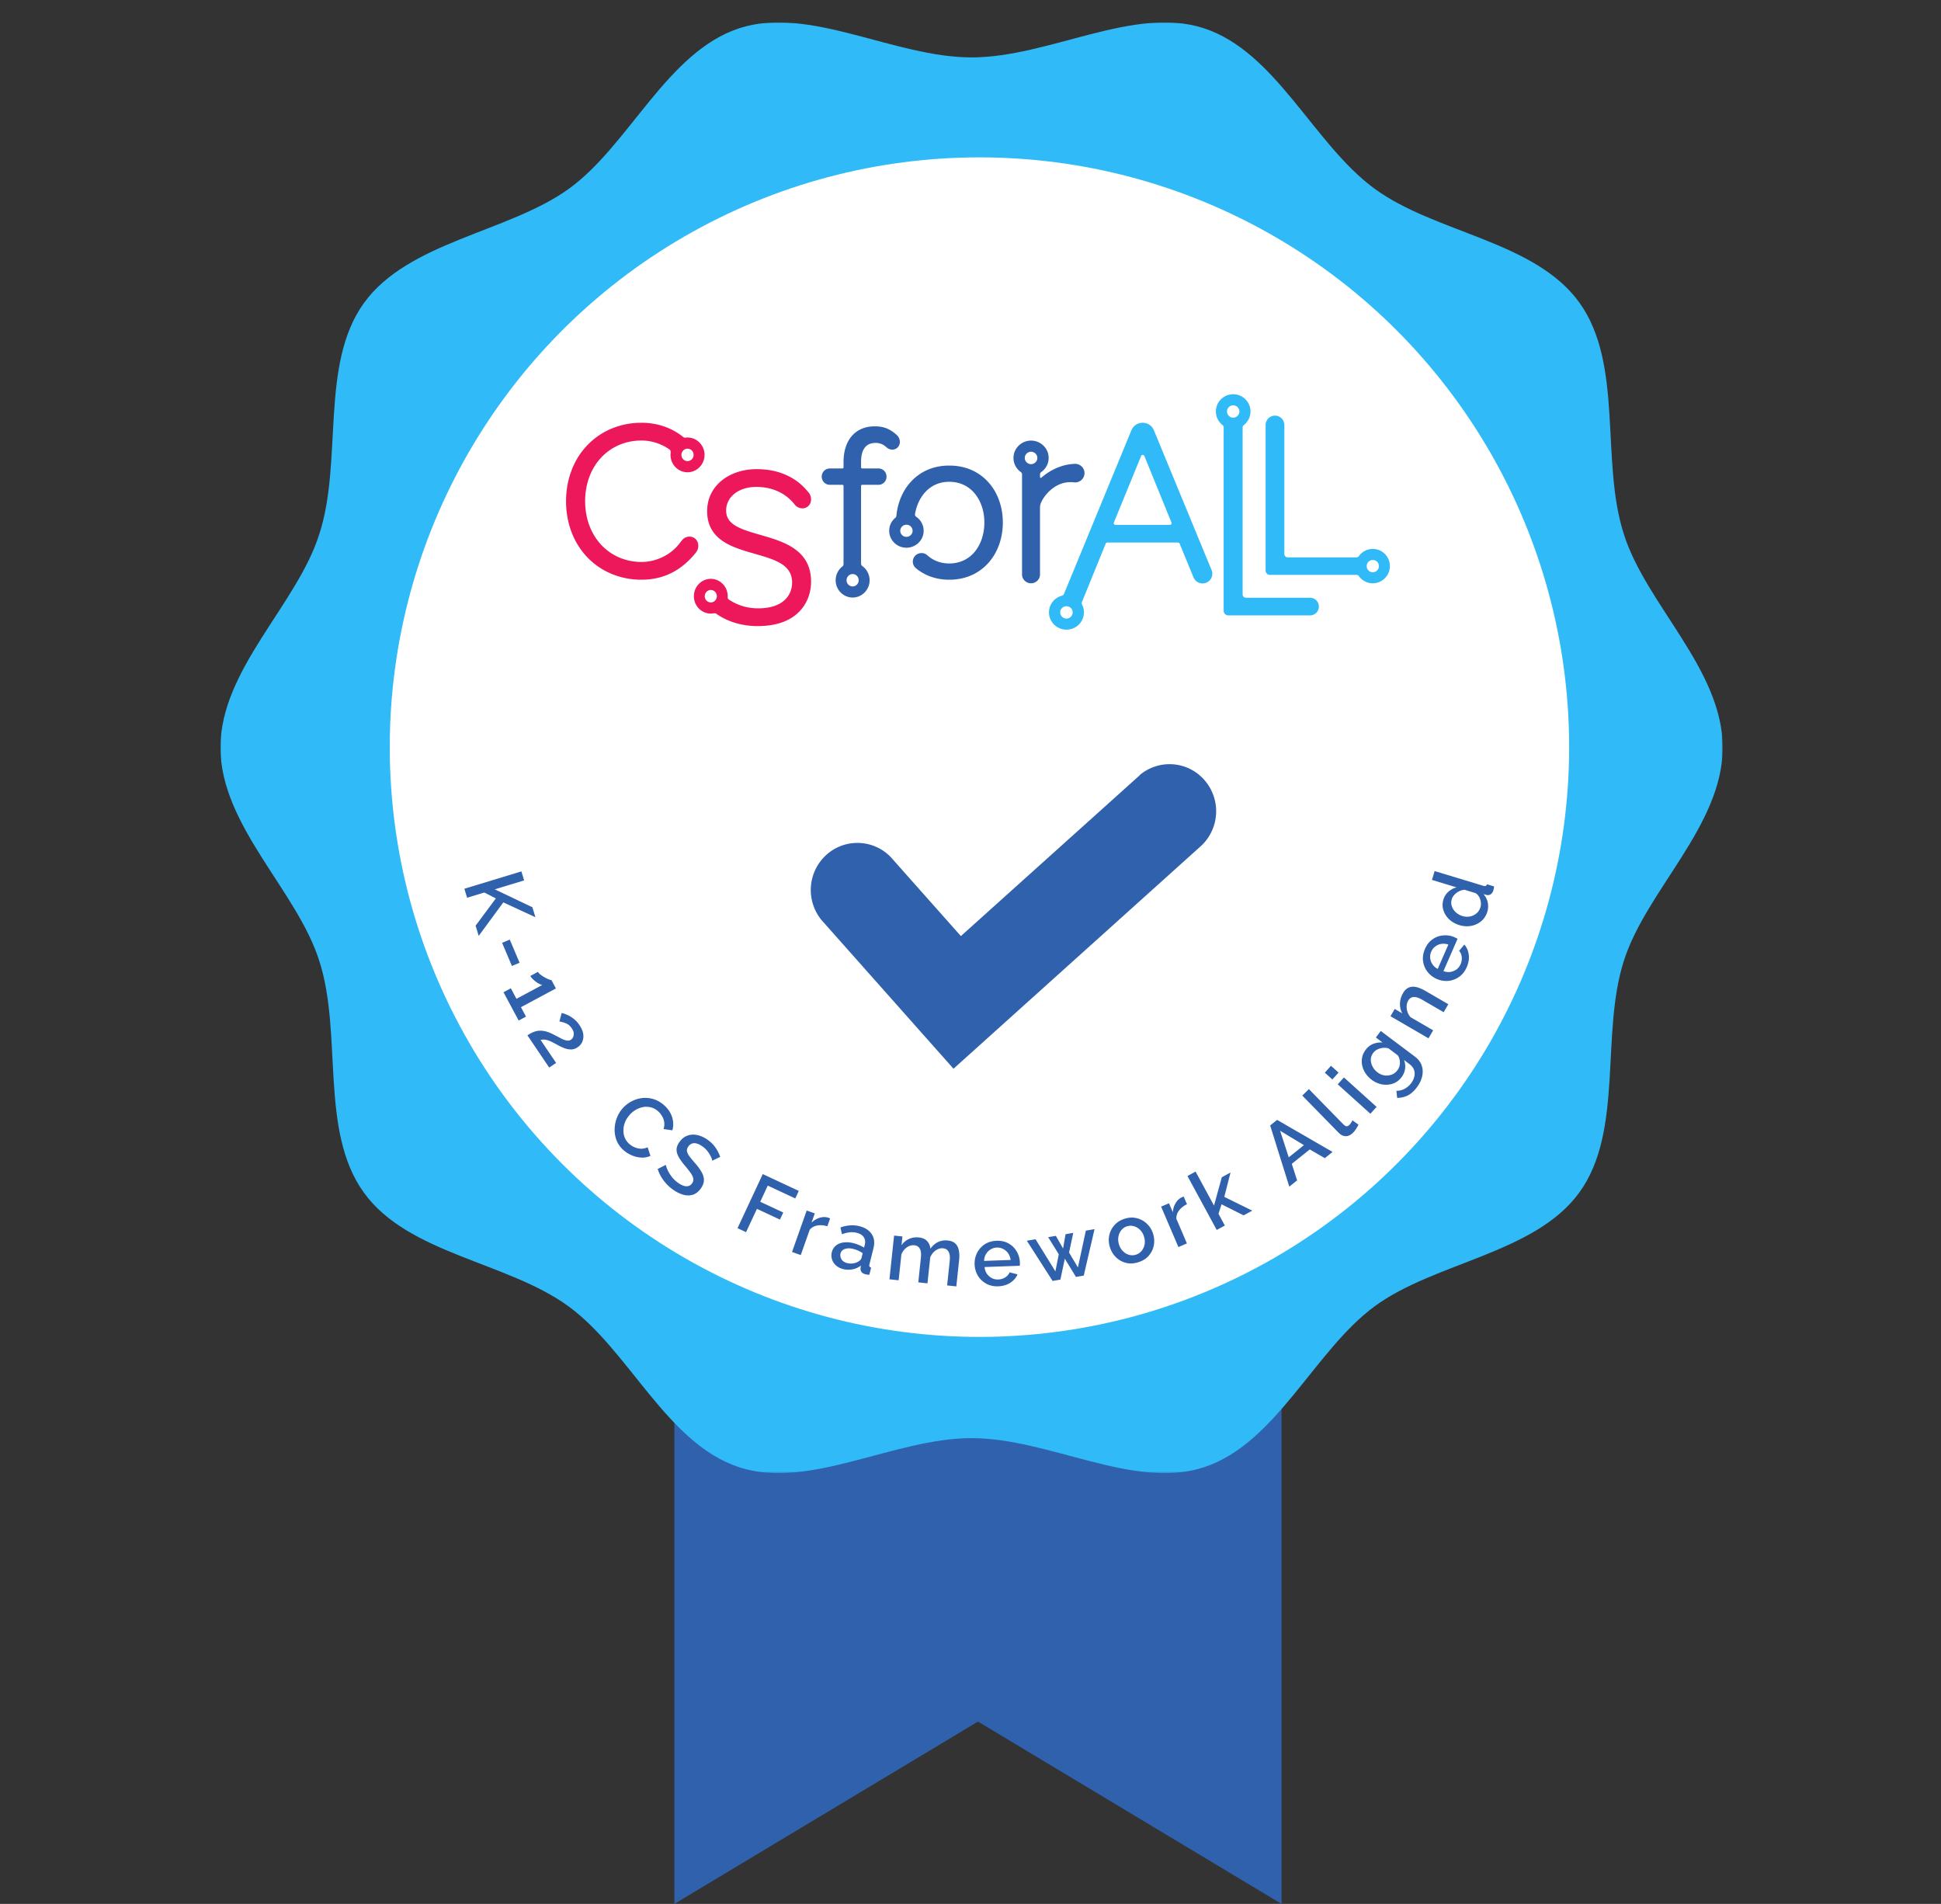
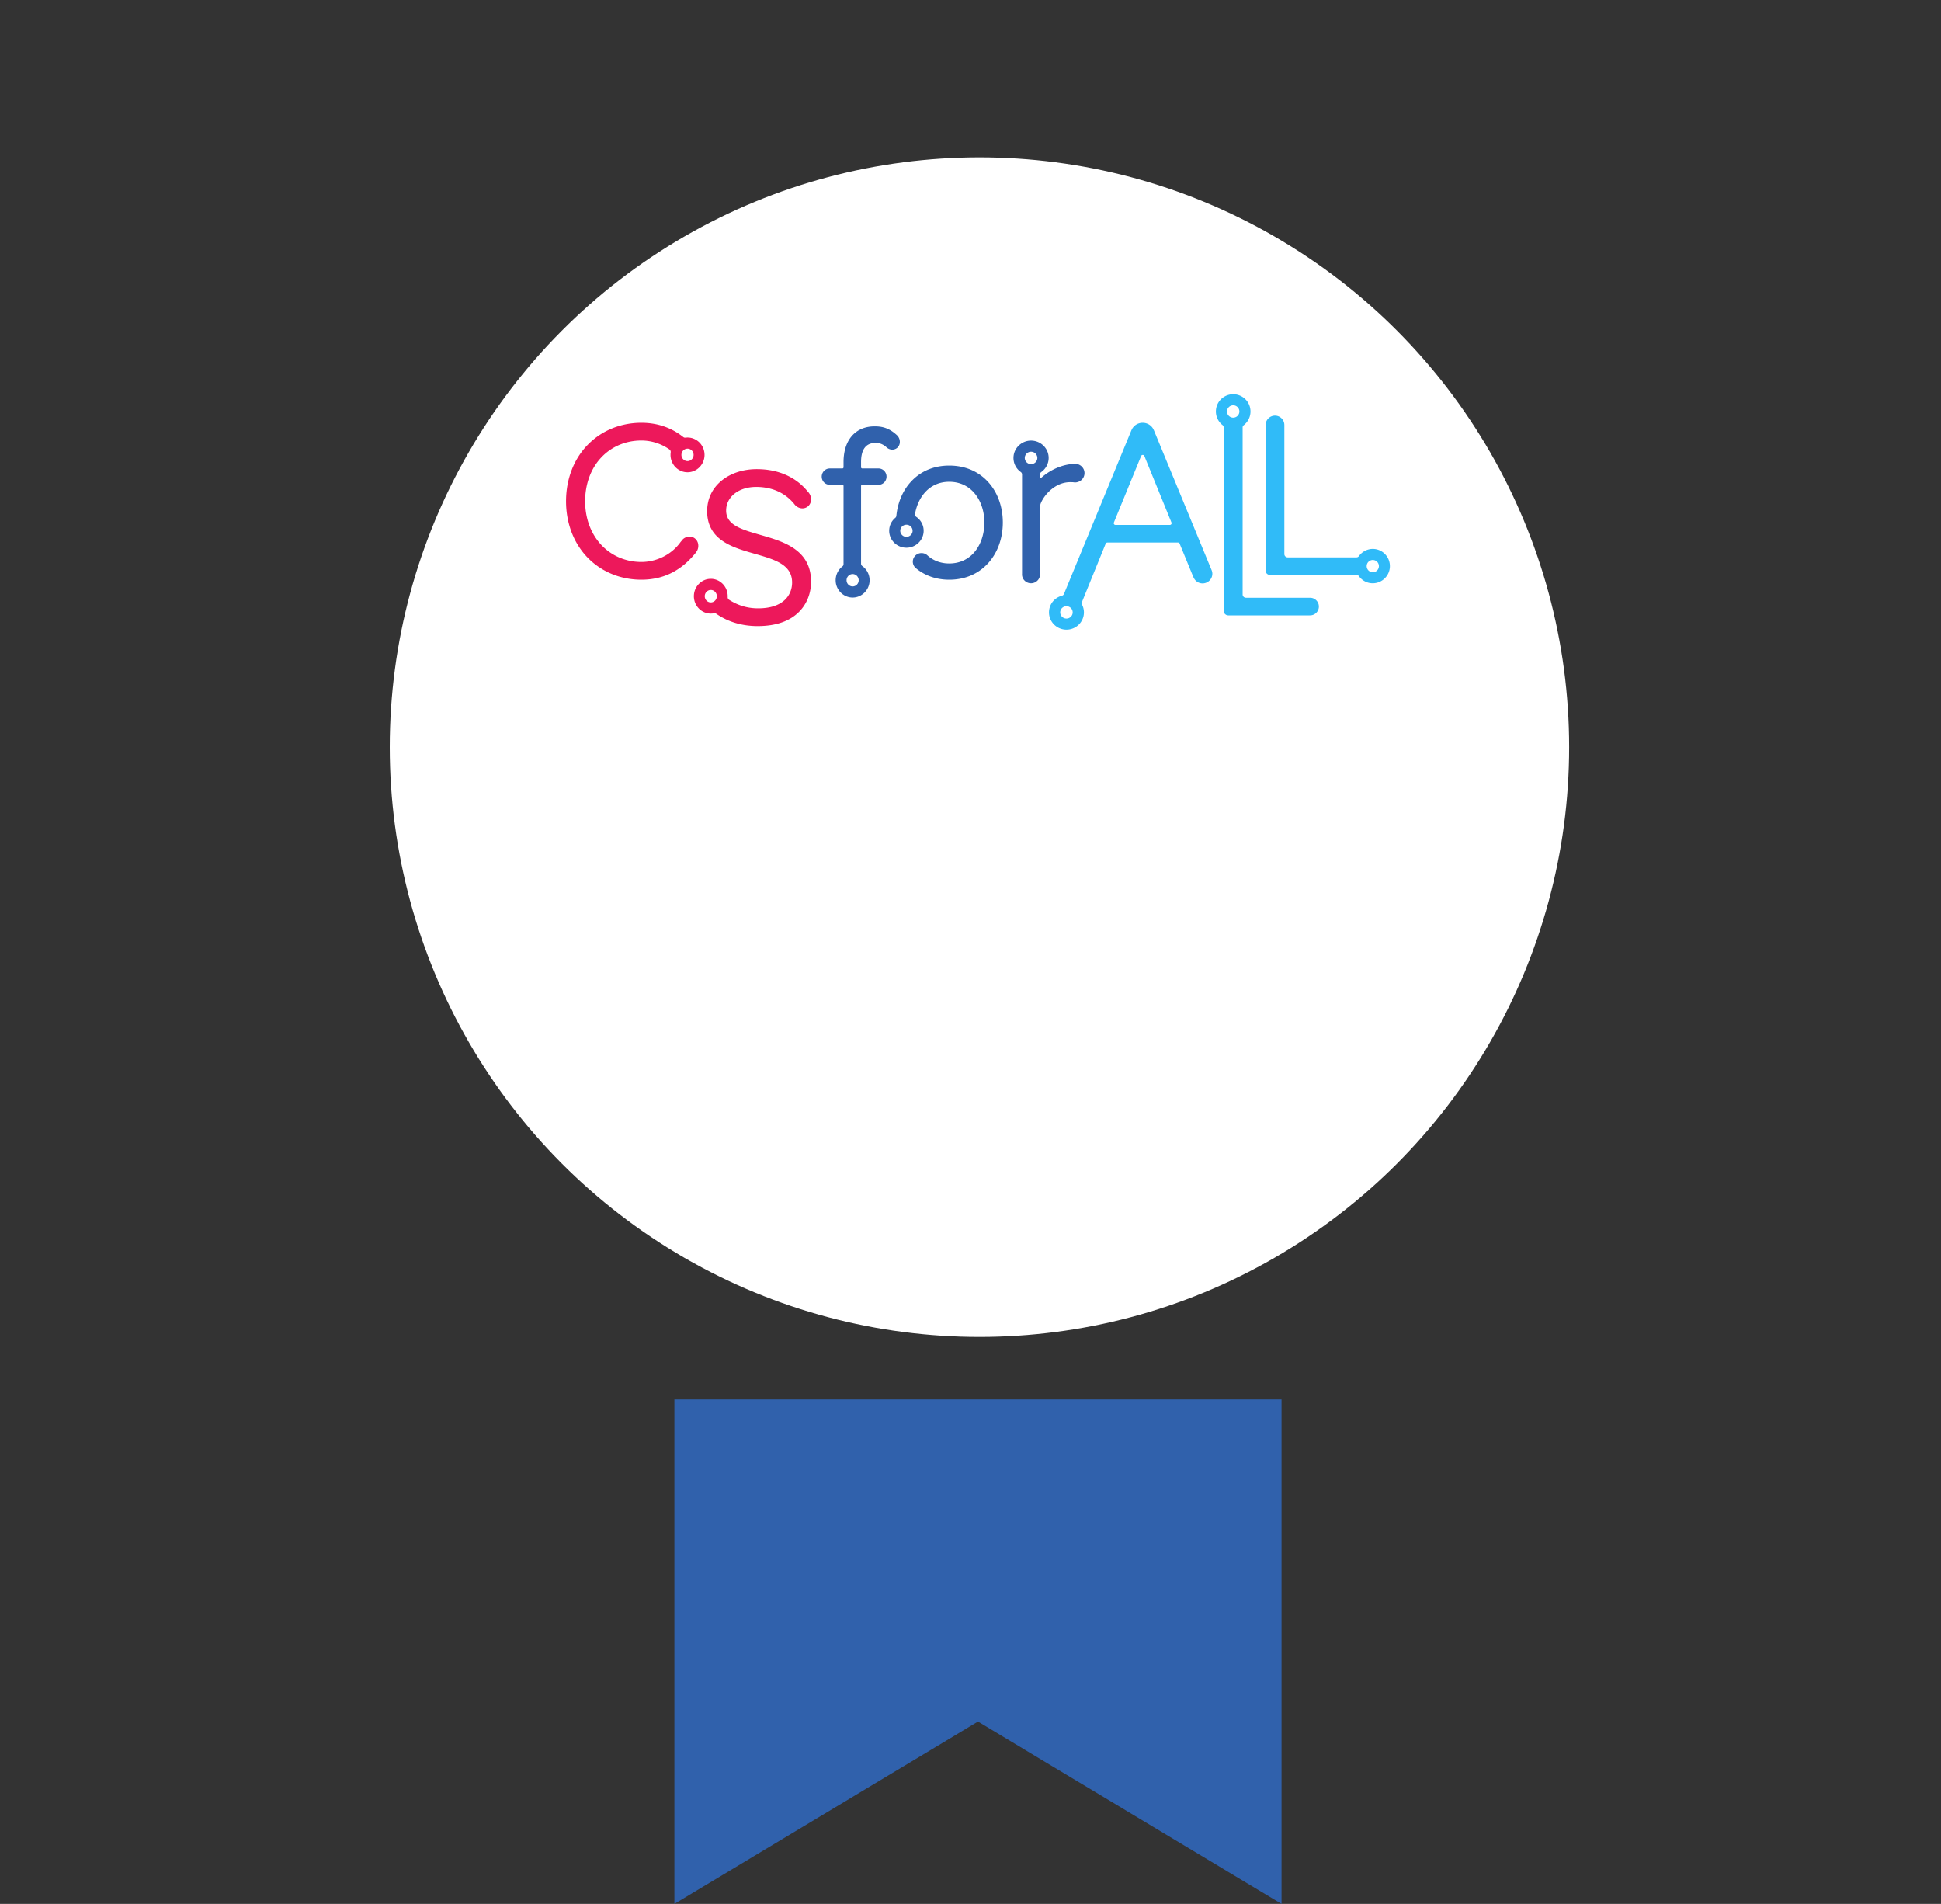
<svg xmlns="http://www.w3.org/2000/svg" width="1039" height="1019" fill="none">
  <rect width="100%" height="100%" fill="#333333" stroke="none" />
  <path d="M361 1019V749h325v270l-162.5-97.583L361 1019Z" fill="#3061AC" />
  <path fill-rule="evenodd" clip-rule="evenodd" d="M613.964 303.155 480.951 423.438l-52.001-58.917a34.296 34.296 0 0 0-24.318-10.778 34.3 34.3 0 0 0-24.712 9.844 35.62 35.62 0 0 0-2.588 47.924l98.12 111.158 184.539-167.028a35.592 35.592 0 0 0 10.838-24.6 35.593 35.593 0 0 0-9.459-25.161 34.288 34.288 0 0 0-47.483-2.817l.092.092h-.015Z" fill="#fff" />
  <mask id="a" style="mask-type:alpha" maskUnits="userSpaceOnUse" x="118" y="12" width="805" height="777">
-     <path d="M118 12h804.142v776.438H118V12Z" fill="#fff" />
-   </mask>
+     </mask>
  <g mask="url(#a)">
    <path fill-rule="evenodd" clip-rule="evenodd" d="M869.222 285.851c-12.637-39.058 0-90.855-23.803-123.897-23.787-33.041-76.968-37.083-109.624-60.953-32.656-23.87-52.69-73.263-91.411-85.895-37.496-12.233-82.789 15.618-124.313 15.618-41.509 0-86.817-27.851-124.313-15.618-38.736 12.632-59.077 62.852-91.412 86.048-32.318 23.227-85.836 28.173-109.547 61.061-23.71 32.872-11.15 84.67-23.879 123.636C159.05 323.608 118 358.303 118 400.087c0 41.799 41.034 76.494 52.92 114.236 12.637 39.073 0 90.871 23.803 123.896 23.787 33.042 76.968 37.099 109.623 60.969 32.656 23.87 52.599 73.432 91.412 86.14 37.42 12.233 82.789-15.617 124.313-15.617 41.509 0 86.817 27.85 124.313 15.617 38.813-12.708 59.169-62.439 91.411-86.14 32.243-23.717 85.821-28.172 109.624-60.969 23.803-32.781 11.243-84.67 23.803-123.896 11.885-37.742 52.92-72.422 52.92-114.221 0-41.799-41.035-76.494-52.92-114.251Z" fill="#30BBF8" />
  </g>
  <circle cx="524.291" cy="399.881" r="315.657" fill="#fff" />
  <path fill-rule="evenodd" clip-rule="evenodd" d="M368.023 240.138c-1.792 0-3.26 1.499-3.26 3.327 0 1.828 1.468 3.326 3.26 3.326 1.791 0 3.26-1.498 3.26-3.326s-1.469-3.327-3.26-3.327Zm-24.692 70.135c-11.055 0-21.223-4.15-28.614-11.659-7.553-7.69-11.717-18.46-11.717-30.333 0-11.889 4.164-22.659 11.717-30.333 7.391-7.525 17.559-11.675 28.614-11.675 8.505 0 16.042 2.569 22.416 7.624.339.28.759.395 1.178.329.372-.032.727-.065 1.098-.065 5.245 0 9.473 4.561 9.086 10.012-.339 4.545-3.938 8.217-8.392 8.563-5.326.411-9.796-3.903-9.796-9.271 0-.445.032-.906.096-1.351.081-.592-.161-1.202-.645-1.548-4.406-3.095-9.667-4.792-15.041-4.792-8.296 0-15.881 3.179-21.384 8.975-5.633 5.912-8.731 14.277-8.731 23.532 0 9.156 3.098 17.488 8.731 23.449 5.519 5.83 13.121 9.041 21.384 9.041s16.284-4.067 20.932-10.621l1.323-1.581c.984-.873 2.227-1.367 3.502-1.367 1.017 0 1.985.313 2.792.922 1.081.807 1.759 2.042 1.888 3.475a5.608 5.608 0 0 1-.581 3.096l-.678 1.054c-7.859 9.765-17.413 14.524-29.178 14.524ZM380.485 315.768c-1.793 0-3.233 1.501-3.233 3.331s1.44 3.33 3.233 3.33c1.777 0 3.234-1.5 3.234-3.33s-1.457-3.331-3.234-3.331Zm25.067 19.323c-8.34 0-15.975-2.275-22.154-6.611-.352-.248-.784-.33-1.216-.248a8.304 8.304 0 0 1-1.697.165c-5.234 0-9.428-4.567-9.028-10.007.337-4.551 3.906-8.227 8.324-8.557 5.314-.412 9.748 3.908 9.748 9.266v.445a1.62 1.62 0 0 0 .704 1.434c4.722 3.067 9.94 4.617 15.543 4.617 6.274 0 11.092-1.501 14.277-4.468 2.546-2.374 3.954-5.688 3.954-9.348 0-9.645-9.3-12.316-20.04-15.399-6.019-1.715-12.229-3.495-17.015-6.743-5.666-3.809-8.42-9.068-8.42-16.042 0-6.644 2.754-12.365 7.94-16.519 4.818-3.858 11.428-5.985 18.631-5.985 10.597 0 19.544 3.578 25.851 10.354.368.395.736.807 1.088 1.22l.737.857c1.921 2.292 1.824 5.605-.208 7.419a4.582 4.582 0 0 1-3.026 1.138c-1.552 0-3.057-.726-4.129-1.995a1.807 1.807 0 0 0-.144-.182v-.016l-.08-.083-.032-.049c-4.85-5.985-11.893-9.15-20.409-9.15-9.3 0-16.054 5.308-16.054 12.645 0 7.749 8.083 10.09 18.327 13.041 6.339 1.83 12.901 3.726 18.088 7.32 6.082 4.221 9.043 10.008 9.043 17.707 0 6.183-2.241 11.87-6.29 16.009-5.042 5.16-12.549 7.765-22.313 7.765Z" fill="#ED185B" />
  <path fill-rule="evenodd" clip-rule="evenodd" d="M488.494 284.357c-.147 1.669-1.585 2.969-3.284 2.969-.098 0-.18 0-.278-.016a3.176 3.176 0 0 1-2.239-1.14 3.202 3.202 0 0 1-.784-2.359 3.2 3.2 0 0 1 1.16-2.198 3.228 3.228 0 0 1 2.124-.77h.278c.882.08 1.683.481 2.255 1.139a3.32 3.32 0 0 1 .768 2.375Zm40.6-26.237c-5.261-5.857-12.531-8.938-20.978-8.938-8.365 0-15.538 3.081-20.782 8.954-4.199 4.686-6.846 11.024-7.516 17.941a1.572 1.572 0 0 1-.572 1.075c-1.879 1.572-3.039 3.755-3.235 6.178-.425 4.974 3.349 9.371 8.431 9.789.245.032.506.032.768.032 4.754 0 8.79-3.643 9.182-8.313.277-3.273-1.242-6.37-3.905-8.2a1.54 1.54 0 0 1-.686-1.524c1.503-8.858 7.548-17.251 18.315-17.251 5.653 0 10.456 2.263 13.871 6.531 3.186 3.98 4.934 9.404 4.934 15.277 0 5.921-1.748 11.377-4.934 15.373-3.415 4.269-8.218 6.531-13.871 6.531-4.493 0-8.512-1.492-11.666-4.332a4.64 4.64 0 0 0-3.169-1.236c-2.565 0-4.657 2.054-4.657 4.589 0 1.38.605 2.616 1.585 3.451.016.016.033.032.049.032.016.016.033.048.065.064 4.853 4.012 10.947 6.13 17.793 6.13 8.447 0 15.701-3.113 20.978-9.019 4.967-5.552 7.712-13.222 7.712-21.583 0-8.376-2.745-16.015-7.712-21.551ZM456.403 307.248c-1.782 0-3.244 1.49-3.244 3.306 0 1.833 1.462 3.306 3.244 3.306 1.799 0 3.244-1.473 3.244-3.306 0-1.816-1.445-3.306-3.244-3.306Zm-.096 12.57c-4.513-.066-8.351-3.535-8.913-8.085-.402-3.372.98-6.596 3.533-8.56.385-.295.61-.753.61-1.244v-41.833a.615.615 0 0 0-.61-.621h-6.841c-.065 0-.129 0-.161-.017-2.28-.114-4.063-2.029-4.063-4.353s1.767-4.223 4.015-4.37c.08-.017.144-.017.209-.017h6.841c.337 0 .61-.278.61-.621v-2.783c0-5.761 1.526-10.589 4.417-13.944 2.939-3.388 7.146-5.188 12.189-5.188 3.453 0 7.259.524 11.579 4.37.032.016.064.049.096.082.241.196.466.425.675.654 1.654 1.964 1.573 4.812-.193 6.367a4.016 4.016 0 0 1-2.65.998c-.98 0-1.959-.344-2.778-.966l-.241-.196c-1.718-1.637-3.662-2.439-5.926-2.439-5.171 0-7.789 3.454-7.789 10.262v2.783c0 .343.273.621.61.621h8.897c.097 0 .193.017.289.033 2.184.229 3.839 2.095 3.839 4.354 0 2.258-1.655 4.124-3.855 4.353-.096 0-.192.017-.273.017h-8.897a.615.615 0 0 0-.61.621v41.571c0 .508.241.999.659 1.293a9.35 9.35 0 0 1 3.918 7.594c0 5.139-4.143 9.313-9.186 9.264ZM551.912 248.413c-1.845 0-3.355-1.495-3.355-3.319 0-1.824 1.51-3.319 3.355-3.319 1.861 0 3.371 1.495 3.371 3.319 0 1.824-1.51 3.319-3.371 3.319Zm23.565-.164c-.184 0-.369 0-.536.033-6.122.246-12.513 2.99-17.494 7.377-.285.247-.738.049-.738-.329v-1.396c0-.51.251-1.002.671-1.282 2.448-1.725 3.958-4.551 3.958-7.558 0-5.34-4.613-9.645-10.131-9.251-4.713.345-8.47 4.157-8.688 8.807-.151 3.204 1.342 6.162 3.908 7.986.419.296.671.772.671 1.281v53.335c0 .066-.017.132-.017.181 0 2.613 2.164 4.749 4.814 4.749 2.667 0 4.83-2.136 4.83-4.749 0-.016-.016-.049-.016-.065v-35.623c0-.92.167-1.824.536-2.662 1.996-4.617 7.833-11.009 15.565-11.009.705 0 1.258 0 1.778.05.285.049.587.082.889.082 2.801 0 5.049-2.235 5.049-4.979 0-2.76-2.248-4.978-5.049-4.978Z" fill="#3061AC" />
  <path fill-rule="evenodd" clip-rule="evenodd" d="M626.202 280.948h-29.084a.928.928 0 0 1-.875-1.275l14.591-35.616c.314-.769 1.421-.769 1.735 0l14.509 35.616c.248.605-.215 1.275-.876 1.275Zm-55.342 50.116c-1.834 0-3.338-1.488-3.338-3.302 0-1.831 1.504-3.302 3.338-3.302 1.851 0 3.338 1.471 3.338 3.302 0 1.814-1.487 3.302-3.338 3.302Zm46.815-100.77-.033-.049c-.991-2.419-3.338-3.972-5.982-3.972-2.677 0-5.023 1.569-6.015 4.004l-.033.049-36.074 87.563c-.198.458-.578.817-1.057.932-4.164 1.079-7.122 4.854-6.957 9.284.165 4.626 3.85 8.467 8.527 8.859 5.519.474 10.162-3.841 10.162-9.202a9.215 9.215 0 0 0-.991-4.152 1.651 1.651 0 0 1-.083-1.34l12.724-31.302a.95.95 0 0 1 .876-.588h37.842c.38 0 .727.229.86.572 1.272 3.105 7.304 17.8 7.304 17.8l.231.49h.016a5.201 5.201 0 0 0 4.743 3.008c2.875 0 5.222-2.321 5.222-5.165 0-.736-.165-1.422-.446-2.06l-30.836-74.731ZM660.124 223.534c-1.833 0-3.323-1.487-3.323-3.301s1.49-3.301 3.323-3.301a3.316 3.316 0 0 1 3.308 3.301 3.316 3.316 0 0 1-3.308 3.301Zm41.127 96.384h-34.299a1.763 1.763 0 0 1-1.785-1.765v-89.357c0-.49.213-.948.606-1.242 2.243-1.748 3.602-4.428 3.602-7.321 0-5.099-4.159-9.233-9.251-9.233-5.108 0-9.266 4.134-9.266 9.233 0 2.86 1.342 5.54 3.553 7.272.376.294.605.752.605 1.242v98.133a2.486 2.486 0 0 0 2.489 2.484h43.501c.032 0 .065 0 .114-.017a.31.31 0 0 0 .131.017c2.603 0 4.732-2.125 4.732-4.723a4.73 4.73 0 0 0-4.732-4.723Z" fill="#30BBF8" />
  <path fill-rule="evenodd" clip-rule="evenodd" d="M734.847 306.28c-1.813 0-3.27-1.481-3.27-3.287a3.27 3.27 0 0 1 3.27-3.287 3.28 3.28 0 0 1 3.269 3.287c0 1.806-1.473 3.287-3.269 3.287Zm0-12.496c-2.962 0-5.746 1.481-7.462 3.872-.291.407-.76.651-1.262.651h-36.854a1.773 1.773 0 0 1-1.764-1.773v-68.076s.016-.032.016-.065c0-.032-.016-.065-.016-.114V227.498c0-2.782-2.234-5.043-5.018-5.043-2.767 0-5.017 2.261-5.017 5.043v77.903a2.3 2.3 0 0 0 2.298 2.294h46.371c.502 0 .971.244 1.263.651 1.796 2.522 4.709 3.986 7.882 3.824 4.58-.212 8.351-3.889 8.691-8.494.389-5.385-3.852-9.892-9.128-9.892Z" fill="#30BBF8" />
-   <path fill-rule="evenodd" clip-rule="evenodd" d="m610.07 414.949-95.718 86.057-37.421-42.152a24.663 24.663 0 0 0-7.967-5.611 24.804 24.804 0 0 0-9.532-2.1 24.793 24.793 0 0 0-9.607 1.738 24.694 24.694 0 0 0-8.176 5.305 25.42 25.42 0 0 0-7.612 16.785 25.389 25.389 0 0 0 5.749 17.501L510.395 572l132.797-119.5a25.395 25.395 0 0 0 7.798-17.599 25.38 25.38 0 0 0-6.806-18.002 24.734 24.734 0 0 0-16.676-7.856 24.763 24.763 0 0 0-17.493 5.841l.066.065h-.011Z" fill="#3061AC" />
-   <path d="m248.572 475.674 30.522-9.291 1.468 4.822-15.714 4.783 20.133 9.583 1.625 5.338-17.187-7.94-13.169 17.932-1.664-5.467 10.846-14.591-6.18-3.152-9.213 2.804-1.467-4.821ZM268.773 504.628l4.102-1.739 5.252 12.388-4.102 1.739-5.252-12.388ZM281.566 544.103l-3.926 2.106-8.124-15.149 3.926-2.106 3.02 5.632 13.841-7.422c-.553-.078-1.273-.373-2.16-.885a14.515 14.515 0 0 1-2.529-1.86c-.785-.703-1.362-1.398-1.731-2.085l4.085-2.19c.283.528.768 1.051 1.454 1.569.686.517 1.417.993 2.195 1.427.818.446 1.553.801 2.205 1.064.678.249 1.131.364 1.358.344l2.404 4.481-18.719 10.038 2.701 5.036ZM282.325 554.124c1.392-.94 2.756-1.627 4.093-2.059 1.379-.425 2.826-.533 4.342-.327 1.557.216 3.329.829 5.315 1.84 1.419.707 2.705 1.377 3.857 2.01 1.194.642 2.257 1.064 3.19 1.266.95.227 1.798.089 2.544-.415.795-.537 1.269-1.364 1.42-2.48.193-1.108-.139-2.295-.996-3.563-.906-1.343-1.994-2.255-3.262-2.738-1.242-.5-2.372-.805-3.388-.916l1.208-4.563c.608.097 1.462.37 2.564.821 1.126.434 2.303 1.105 3.532 2.012 1.27.916 2.417 2.132 3.442 3.649 1.612 2.386 2.296 4.657 2.051 6.814-.244 2.157-1.249 3.831-3.014 5.024-1.218.822-2.472 1.217-3.762 1.183a10.44 10.44 0 0 1-3.637-.801 28.464 28.464 0 0 1-3.004-1.392c-1.519-.856-2.813-1.538-3.882-2.048-1.051-.484-2.006-.798-2.864-.943-.857-.144-1.76-.114-2.707.092l8.313 12.305-3.691 2.494-11.664-17.265ZM333.429 593.035a16.676 16.676 0 0 1 4.637-3.57 16.399 16.399 0 0 1 5.68-1.773 15.005 15.005 0 0 1 6.049.567c2.046.602 3.981 1.729 5.802 3.382 2.133 1.936 3.544 4.087 4.232 6.453.688 2.367.714 4.659.079 6.877l-4.717-.695c.422-1.358.531-2.617.326-3.775a7.888 7.888 0 0 0-1.141-3.162 10.293 10.293 0 0 0-1.966-2.453c-1.244-1.129-2.565-1.862-3.961-2.197a9.766 9.766 0 0 0-4.151-.181 12.626 12.626 0 0 0-3.943 1.465 14.16 14.16 0 0 0-3.248 2.643c-1.391 1.532-2.37 3.258-2.935 5.175-.523 1.916-.591 3.799-.204 5.649.429 1.848 1.388 3.448 2.877 4.798.755.686 1.665 1.268 2.729 1.748a9.533 9.533 0 0 0 3.385.823c1.213.047 2.453-.204 3.722-.754l1.497 4.579c-1.558.733-3.231 1.038-5.021.912a14.697 14.697 0 0 1-5.16-1.279c-1.649-.727-3.096-1.655-4.34-2.784-1.666-1.512-2.875-3.237-3.628-5.176a16.02 16.02 0 0 1-1.025-6.035 18.295 18.295 0 0 1 1.236-6.049c.775-1.97 1.838-3.7 3.189-5.188ZM381.256 621.234c-.06-.593-.319-1.344-.779-2.255-.418-.918-1.001-1.861-1.751-2.829a12.33 12.33 0 0 0-2.669-2.54c-1.741-1.226-3.254-1.814-4.537-1.764-1.258.068-2.285.666-3.079 1.794-.588.834-.821 1.661-.7 2.48.137.794.564 1.699 1.279 2.716.732.993 1.7 2.17 2.906 3.533 1.472 1.66 2.639 3.234 3.5 4.721.903 1.48 1.361 2.94 1.374 4.38.038 1.457-.496 2.971-1.602 4.541-1.261 1.791-2.709 2.935-4.345 3.435-1.635.499-3.371.488-5.205-.033-1.793-.529-3.56-1.406-5.301-2.633a22.45 22.45 0 0 1-5.129-4.987c-1.433-1.926-2.487-3.971-3.165-6.136l4.364-2.211c.124.711.449 1.656.977 2.834.544 1.154 1.28 2.351 2.205 3.59a16.224 16.224 0 0 0 3.438 3.246c1.619 1.14 3.069 1.739 4.349 1.797 1.297.033 2.326-.49 3.086-1.57.622-.883.82-1.789.594-2.719-.184-.937-.695-1.957-1.533-3.06-.795-1.111-1.803-2.389-3.023-3.835-1.406-1.651-2.487-3.164-3.242-4.54-.756-1.376-1.126-2.7-1.11-3.974.04-1.255.544-2.57 1.511-3.944 1.21-1.717 2.646-2.87 4.309-3.46 1.68-.615 3.439-.716 5.276-.303 1.879.406 3.714 1.24 5.504 2.501 1.766 1.243 3.199 2.674 4.298 4.292 1.099 1.617 1.919 3.241 2.46 4.869l-4.26 2.064ZM394.794 657.345l13.505-28.955 19.29 8.997-1.883 4.038-14.722-6.867-4.033 8.645 12.316 5.745-1.769 3.793-12.316-5.745-5.821 12.479-4.567-2.13ZM442.865 656.332c-1.83-.584-3.592-.729-5.286-.438-1.656.274-3.036 1.027-4.14 2.26l-4.8 13.576-4.667-1.65 7.845-22.189 4.327 1.53-1.755 4.964c1.304-1.257 2.738-2.119 4.303-2.584 1.574-.493 3.069-.537 4.485-.132l.679.24c.198.07.363.144.494.223l-1.485 4.2ZM445.277 670.167c.363-1.455 1.087-2.619 2.172-3.492 1.091-.903 2.437-1.463 4.038-1.681 1.637-.24 3.416-.12 5.337.361 1.019.254 2.03.6 3.034 1.037 1.04.414 1.932.869 2.674 1.364l.36-1.441c.4-1.6.233-2.972-.502-4.114-.734-1.143-2.004-1.939-3.808-2.391a10.565 10.565 0 0 0-3.788-.251c-1.273.146-2.641.484-4.103 1.015l-.808-3.635c1.761-.611 3.46-.974 5.097-1.091a15.43 15.43 0 0 1 5.042.426c3.056.765 5.254 2.18 6.592 4.246 1.375 2.045 1.692 4.552.949 7.52l-2.129 8.513c-.138.553-.149.968-.032 1.244.145.284.447.499.905.644l-.96 3.842a10.963 10.963 0 0 1-2.107-.295c-1.047-.262-1.771-.706-2.172-1.332-.363-.647-.509-1.302-.436-1.964l.197-1.342c-1.31 1.033-2.824 1.706-4.541 2.018-1.717.313-3.361.273-4.933-.12-1.513-.379-2.79-1.023-3.831-1.932-1.033-.939-1.749-2.03-2.15-3.275-.4-1.244-.432-2.535-.097-3.874Zm14.188 5.032c.945-.567 1.502-1.186 1.67-1.855l.655-2.619a15.346 15.346 0 0 0-4.999-2.271c-1.746-.436-3.263-.429-4.551.022-1.252.429-2.027 1.24-2.325 2.433-.247.99-.084 2.005.491 3.045.611 1.019 1.673 1.718 3.187 2.096a7.742 7.742 0 0 0 3.121.131c1.062-.167 1.979-.494 2.751-.982ZM511.909 688.502l-4.922-.521 1.389-13.112c.227-2.148.037-3.767-.572-4.857-.605-1.12-1.594-1.753-2.966-1.898-1.373-.145-2.711.241-4.015 1.159-1.271.891-2.232 2.131-2.883 3.722l-1.469 13.872-4.923-.521 1.389-13.112c.234-2.208.045-3.842-.567-4.902-.608-1.09-1.584-1.706-2.926-1.849-1.373-.145-2.709.226-4.01 1.114-1.271.891-2.247 2.13-2.928 3.717l-1.474 13.918-4.922-.522 2.479-23.404 4.475.474-.498 4.699c1.069-1.546 2.41-2.671 4.023-3.375 1.616-.734 3.394-.998 5.333-.793 1.939.206 3.407.874 4.403 2.005 1.027 1.135 1.593 2.477 1.701 4.027 2.404-3.336 5.531-4.799 9.379-4.392 1.85.196 3.235.795 4.154 1.798.923.972 1.501 2.21 1.734 3.713.266 1.476.309 3.065.128 4.765l-1.512 14.275ZM534.325 688.455c-2.428.087-4.577-.392-6.445-1.436-1.869-1.044-3.346-2.462-4.43-4.254-1.086-1.822-1.668-3.828-1.747-6.016-.079-2.219.358-4.276 1.31-6.171a11.726 11.726 0 0 1 4.113-4.605c1.789-1.175 3.913-1.806 6.372-1.894 2.458-.088 4.607.405 6.447 1.48 1.838 1.045 3.27 2.465 4.295 4.259a12.2 12.2 0 0 1 1.695 5.838c.026.75.003 1.351-.071 1.804l-18.843.674c.139 1.376.558 2.577 1.255 3.603a7.924 7.924 0 0 0 2.65 2.336 7.044 7.044 0 0 0 3.448.733 7.498 7.498 0 0 0 3.698-1.123c1.145-.702 1.924-1.6 2.335-2.696l4.271 1.063c-.747 1.798-2.044 3.301-3.892 4.507-1.819 1.176-3.973 1.809-6.461 1.898Zm-7.556-13.599 14.211-.508c-.169-1.345-.601-2.515-1.297-3.511a6.857 6.857 0 0 0-2.65-2.337c-1.041-.563-2.191-.822-3.45-.777a6.78 6.78 0 0 0-3.386 1.022c-.999.606-1.809 1.445-2.431 2.518-.623 1.043-.956 2.241-.997 3.593ZM581.239 658.648l4.657-.799-5.777 24.871-4.169.715-5.965-9.752-2.373 11.183-4.169.715-13.782-21.514 4.657-.799 10.617 17.171 1.813-9.123-5.681-9.161 4.125-.708 3.857 6.781 1.332-7.671 4.125-.708-2.258 10.524 4.75 7.997 4.241-19.722ZM609.351 675.556c-2.346.741-4.558.858-6.638.35-2.06-.545-3.837-1.541-5.332-2.988-1.504-1.475-2.586-3.257-3.245-5.346-.66-2.088-.793-4.154-.4-6.197a11.836 11.836 0 0 1 2.692-5.522c1.402-1.638 3.261-2.823 5.579-3.555 2.317-.731 4.505-.825 6.565-.28 2.079.508 3.871 1.499 5.375 2.975 1.524 1.438 2.615 3.201 3.275 5.289.659 2.089.797 4.169.413 6.241-.393 2.043-1.29 3.883-2.692 5.522-1.382 1.6-3.246 2.771-5.592 3.511Zm-10.353-9.472c.452 1.431 1.159 2.623 2.121 3.578.962.954 2.047 1.602 3.257 1.944 1.209.342 2.442.314 3.701-.083 1.23-.389 2.242-1.07 3.036-2.044.813-1.012 1.339-2.185 1.578-3.519.24-1.334.134-2.716-.318-4.146-.452-1.431-1.159-2.623-2.121-3.578-.962-.955-2.062-1.598-3.299-1.931a6.076 6.076 0 0 0-3.673.027 6.283 6.283 0 0 0-3.064 2.1c-.794.975-1.306 2.143-1.536 3.506-.24 1.334-.134 2.716.318 4.146ZM635.379 644.53c-1.741.811-3.136 1.897-4.185 3.259-1.033 1.323-1.538 2.812-1.516 4.466l5.664 13.24-4.551 1.947-9.257-21.638 4.22-1.806 2.071 4.841c.108-1.808.58-3.413 1.416-4.815.824-1.429 1.894-2.474 3.21-3.135l.662-.284c.193-.082.365-.139.514-.171l1.752 4.096ZM665.701 650.478l-11.818-5.925-1.641 5.089 3.413 6.288-4.351 2.361-15.67-28.871 4.351-2.362 9.874 18.194 4.162-15.162 4.667-2.533-3.328 13.019 14.968 7.39-4.627 2.512ZM679.913 602.37l3.72-2.985 29.681 17.149-4.141 3.323-8.068-4.662-9.617 7.716 2.837 8.858-4.177 3.351-10.235-32.75Zm18.083 10.531-12.759-7.706 4.616 14.239 8.143-6.533ZM697.101 586.369l3.538-3.462 18.221 18.624c.84.858 1.503 1.278 1.991 1.263.489-.016.926-.213 1.312-.591a7.89 7.89 0 0 0 1.096-1.324c.302-.464.519-.886.65-1.266l3.253 2.295c-.305.718-.738 1.498-1.299 2.34-.56.843-1.119 1.537-1.677 2.082-1.201 1.175-2.469 1.766-3.806 1.773-1.358-.015-2.624-.623-3.799-1.824l-19.48-19.91ZM713.205 577.747l-4.044-3.646 3.314-3.676 4.044 3.646-3.314 3.676Zm20.353 18.351-17.479-15.759 3.314-3.677 17.48 15.76-3.315 3.676ZM750.269 576.496c-1.279 1.703-2.849 2.869-4.709 3.497-1.843.605-3.763.739-5.761.401-2.004-.379-3.857-1.209-5.56-2.488-1.775-1.333-3.127-2.93-4.055-4.791-.929-1.861-1.338-3.763-1.229-5.707.104-1.986.804-3.843 2.101-5.57 1.135-1.511 2.486-2.56 4.053-3.146a11.34 11.34 0 0 1 4.941-.735l-3.562-2.675 2.622-3.49 18.277 13.729c1.823 1.37 3.037 2.976 3.642 4.818.622 1.819.702 3.736.238 5.751-.463 2.016-1.407 3.971-2.83 5.866-1.568 2.087-3.234 3.556-4.998 4.406a12.77 12.77 0 0 1-5.545 1.238l-.411-3.798a8.739 8.739 0 0 0 4.383-1.041 10.887 10.887 0 0 0 3.549-3.075c.811-1.08 1.354-2.228 1.631-3.446.319-1.224.278-2.418-.123-3.582-.401-1.164-1.237-2.224-2.509-3.179l-2.878-2.162a9.01 9.01 0 0 1 .581 4.77 9.75 9.75 0 0 1-1.848 4.409Zm-2.229-3.701a6.62 6.62 0 0 0 1.199-2.645 7.422 7.422 0 0 0-.025-2.889c-.179-.96-.521-1.779-1.024-2.458l-4.929-3.702a8.113 8.113 0 0 0-4.617.077c-1.525.431-2.71 1.21-3.557 2.338-.865 1.151-1.301 2.381-1.308 3.689.011 1.284.349 2.532 1.014 3.744a9.1 9.1 0 0 0 2.581 3.008c1.151.865 2.396 1.406 3.734 1.623a8.024 8.024 0 0 0 3.861-.42c1.219-.473 2.242-1.261 3.071-2.365ZM775.269 537.471l-2.487 4.281-11.401-6.623c-1.92-1.115-3.488-1.609-4.706-1.484-1.228.084-2.189.723-2.882 1.916-.483.831-.757 1.781-.824 2.852a8.746 8.746 0 0 0 .446 3.174 7.682 7.682 0 0 0 1.638 2.825l12.102 7.029-2.486 4.28-20.352-11.82 2.261-3.892 4.085 2.374c-.897-1.562-1.318-3.316-1.263-5.262.055-1.946.602-3.813 1.641-5.603.935-1.609 2.047-2.628 3.338-3.058 1.264-.445 2.617-.475 4.058-.088 1.441.386 2.914 1.015 4.419 1.889l12.413 7.21ZM785.132 517.642c-.972 2.227-2.333 3.957-4.083 5.19-1.75 1.233-3.667 1.95-5.752 2.153-2.113.19-4.173-.153-6.18-1.029-2.034-.889-3.7-2.172-4.996-3.851a11.721 11.721 0 0 1-2.372-5.701c-.285-2.121.065-4.309 1.049-6.564.985-2.254 2.36-3.978 4.125-5.171 1.737-1.206 3.637-1.882 5.698-2.029a12.194 12.194 0 0 1 5.997.998c.687.3 1.219.581 1.595.844l-7.546 17.279c1.301.47 2.565.613 3.791.428a7.937 7.937 0 0 0 3.254-1.378 7.066 7.066 0 0 0 2.152-2.792 7.484 7.484 0 0 0 .587-3.819c-.136-1.337-.61-2.427-1.419-3.272l2.806-3.39c1.298 1.451 2.091 3.27 2.379 5.458.273 2.149-.088 4.364-1.085 6.646Zm-15.529.928 5.691-13.031c-1.285-.431-2.528-.548-3.726-.351a6.869 6.869 0 0 0-3.254 1.378c-.958.695-1.689 1.62-2.193 2.774a6.767 6.767 0 0 0-.544 3.495c.114 1.163.52 2.257 1.218 3.282.671 1.013 1.607 1.831 2.808 2.453ZM781.248 495.151c-2.153-.652-3.976-1.673-5.467-3.064-1.511-1.429-2.553-3.06-3.127-4.895-.602-1.843-.603-3.755-.004-5.737.521-1.723 1.435-3.139 2.742-4.248 1.316-1.138 2.751-1.894 4.306-2.27l-13.18-3.986 1.433-4.738 26.102 7.893c.546.165.964.182 1.255.051.29-.132.519-.423.687-.874l3.79 1.146c-.125.934-.262 1.645-.41 2.133-.269.89-.743 1.577-1.422 2.062-.7.446-1.427.571-2.182.374l-1.693-.465a9.527 9.527 0 0 1 2.305 4.505c.332 1.699.259 3.338-.218 4.918-.625 2.067-1.717 3.759-3.274 5.074-1.549 1.287-3.338 2.125-5.368 2.514-2.058.38-4.15.249-6.275-.393Zm8.616-17.14-5.901-1.785a7.448 7.448 0 0 0-2.924.808 8.228 8.228 0 0 0-2.483 1.835c-.691.732-1.167 1.528-1.428 2.389-.408 1.35-.39 2.64.052 3.871.423 1.194 1.136 2.255 2.14 3.186a9.198 9.198 0 0 0 3.5 1.951c1.378.417 2.733.498 4.064.242a7.917 7.917 0 0 0 3.525-1.707c.982-.863 1.672-1.955 2.072-3.276.243-.804.308-1.693.195-2.668a8.133 8.133 0 0 0-.89-2.807c-.489-.869-1.13-1.549-1.922-2.039Z" fill="#3061AC" />
</svg>